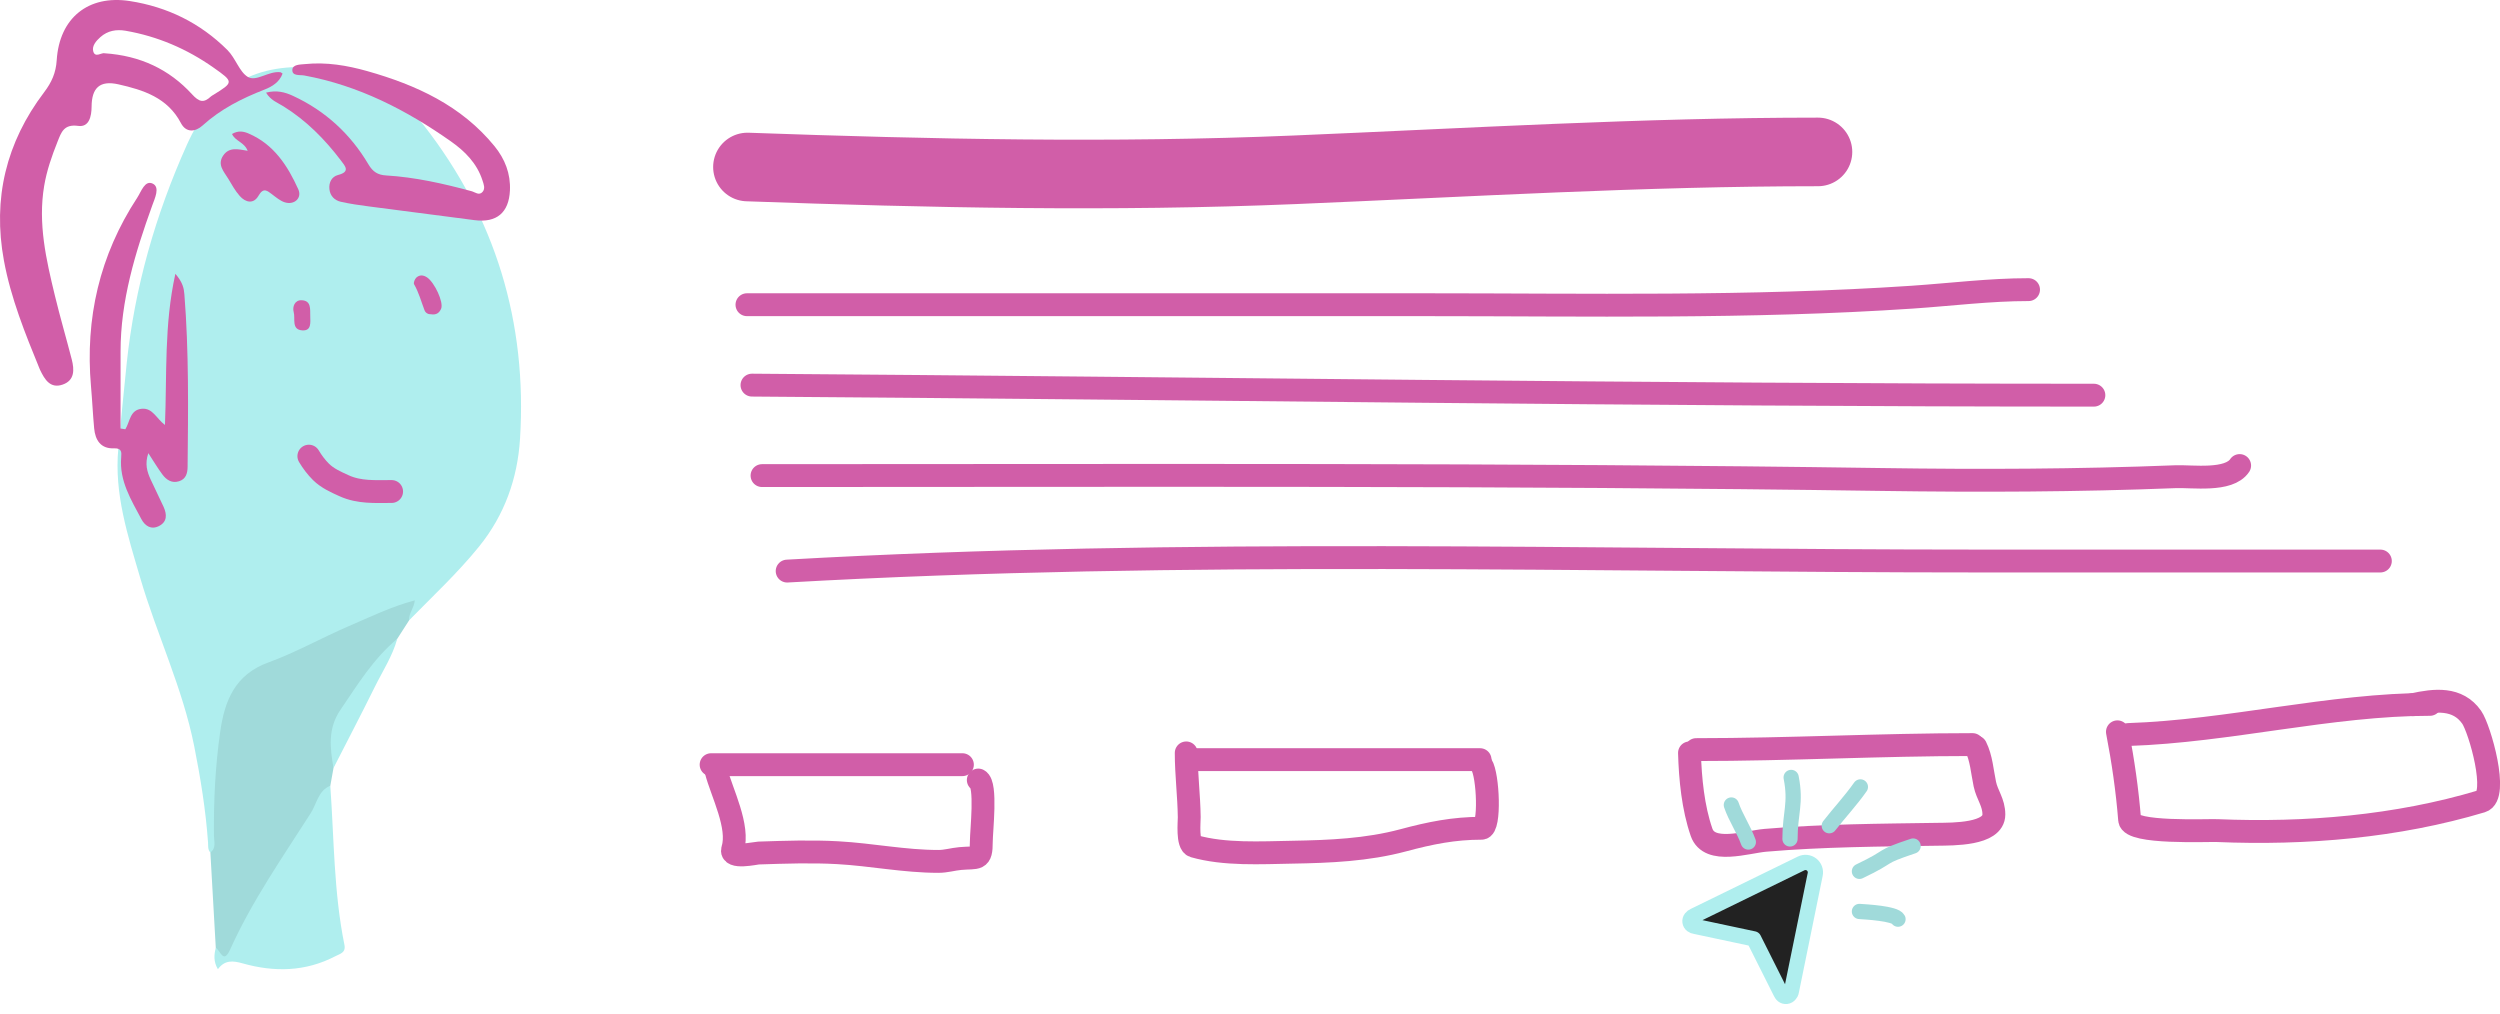
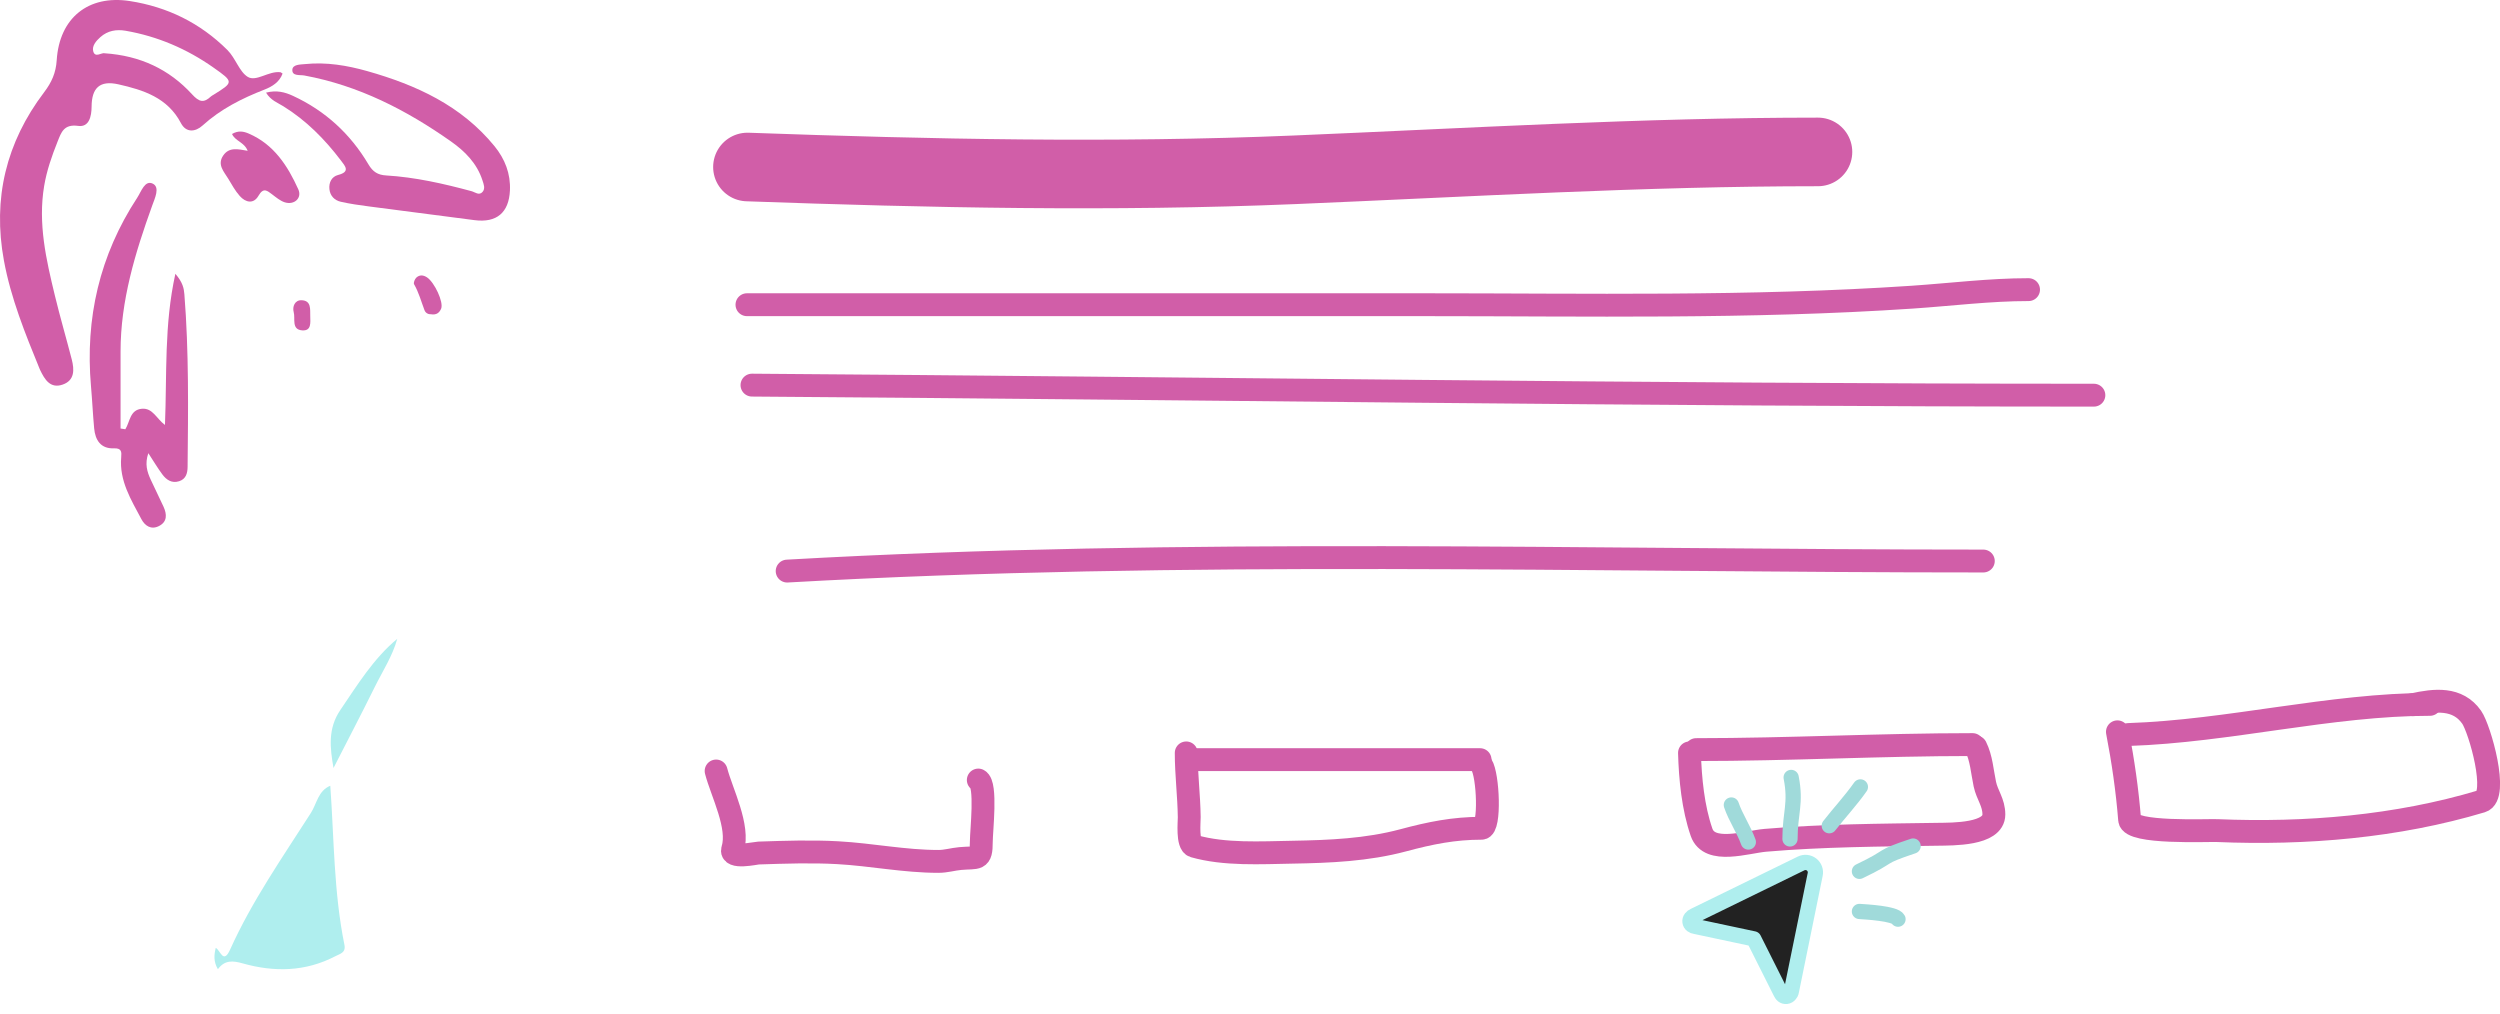
<svg xmlns="http://www.w3.org/2000/svg" width="328" height="133" viewBox="0 0 328 133" fill="none">
-   <path d="M53.674 81.385C56.788 78.204 60.053 75.172 62.863 71.695C66.21 67.556 67.905 62.747 68.228 57.563C69.183 42.299 65 28.482 55.59 16.427C52.243 12.138 47.702 9.461 42.021 8.917C33.617 8.109 28.07 11.09 24.511 19.017C20.407 28.163 17.667 37.718 16.618 47.716C16.228 51.429 15.873 55.147 15.523 58.868C14.963 64.773 16.776 70.276 18.396 75.819C20.568 83.242 23.962 90.267 25.48 97.899C26.312 102.081 26.994 106.28 27.294 110.533C27.325 110.986 27.246 111.463 27.589 111.842C28.803 111.795 28.571 110.801 28.571 110.139C28.579 106.599 28.622 103.059 28.997 99.535C29.052 99.014 29.024 98.486 29.091 97.966C30.014 90.602 30.838 89.431 37.583 86.392C42.187 84.318 46.772 82.201 51.451 80.293C52.795 79.745 53.587 79.662 53.662 81.381L53.674 81.385Z" fill="#AFEEEE" />
-   <path d="M53.674 81.385C53.588 80.506 54.313 79.84 54.423 78.768C51.305 79.595 48.565 80.948 45.778 82.142C42.226 83.664 38.836 85.595 35.217 86.908C30.838 88.501 29.486 91.895 28.898 95.963C28.244 100.504 28.023 105.069 28.07 109.658C28.078 110.395 28.401 111.258 27.601 111.846C27.838 116.017 28.074 120.187 28.311 124.358C28.571 124.906 28.437 125.793 29.363 125.785C30.022 125.777 30.392 125.233 30.637 124.697C34.137 117.065 39.384 110.458 43.338 103.09C43.476 102.314 43.618 101.537 43.756 100.761C43.843 100.315 44.016 99.854 43.945 99.412C43.326 95.632 45.309 92.802 47.351 89.991C48.881 87.886 50.647 85.962 52.117 83.814C52.638 83.005 53.154 82.197 53.674 81.389V81.385Z" fill="#A0DADA" />
  <path d="M43.338 103.09C41.742 103.733 41.564 105.444 40.788 106.658C37.05 112.508 33.057 118.216 30.191 124.583C29.296 126.574 28.91 124.654 28.307 124.362C28.086 125.261 27.992 126.144 28.587 127.161C29.482 125.923 30.581 126.041 31.827 126.392C35.99 127.571 40.086 127.496 44.008 125.45C44.615 125.135 45.4 125.001 45.187 123.952C43.788 117.069 43.835 110.052 43.334 103.086L43.338 103.09Z" fill="#AFEEEE" />
  <path d="M52.117 83.814C48.991 86.415 46.91 89.833 44.659 93.141C42.991 95.588 43.295 98.131 43.756 100.761C45.557 97.232 47.398 93.72 49.153 90.164C50.185 88.071 51.49 86.096 52.121 83.814H52.117Z" fill="#AFEEEE" />
  <path d="M37.07 9.651C36.901 9.54 36.853 9.485 36.798 9.477C35.261 9.272 33.621 10.774 32.501 10.084C31.39 9.398 30.917 7.64 29.829 6.556C26.261 3.004 21.944 0.899 17.029 0.138C11.581 -0.705 7.792 2.362 7.441 7.892C7.335 9.568 6.779 10.798 5.782 12.114C0.807 18.674 -0.987 26.054 0.515 34.19C1.426 39.13 3.298 43.75 5.186 48.366C5.21 48.425 5.238 48.488 5.265 48.547C5.865 49.789 6.594 51.019 8.218 50.459C9.807 49.911 9.763 48.508 9.412 47.148C8.691 44.353 7.879 41.586 7.201 38.783C6.058 34.06 4.966 29.334 5.794 24.394C6.133 22.364 6.803 20.46 7.556 18.572C8.033 17.385 8.364 16.254 10.256 16.518C11.691 16.719 12.01 15.272 12.018 13.983C12.034 11.535 13.09 10.518 15.523 11.062C18.795 11.799 21.984 12.804 23.738 16.151C24.416 17.448 25.634 17.322 26.576 16.467C28.957 14.31 31.737 12.907 34.697 11.756C35.683 11.373 36.668 10.782 37.074 9.655L37.07 9.651ZM13.721 6.994C13.355 6.852 12.468 7.66 12.227 6.714C12.05 6.02 12.613 5.358 13.173 4.865C14.131 4.021 15.259 3.824 16.489 4.037C20.695 4.77 24.526 6.418 28.007 8.866C30.688 10.751 30.66 10.79 28.019 12.43C27.909 12.501 27.783 12.556 27.688 12.643C26.734 13.538 26.143 13.408 25.189 12.363C22.193 9.091 18.393 7.301 13.725 6.99L13.721 6.994Z" fill="#D15EA8" />
  <path d="M23.008 35.925C21.522 42.654 21.913 49.072 21.644 55.754C20.525 54.934 20.044 53.503 18.613 53.629C17.032 53.767 17.064 55.328 16.445 56.317C16.236 56.286 16.027 56.254 15.818 56.223C15.818 52.856 15.818 49.486 15.818 46.119C15.818 39.441 17.734 33.177 19.965 26.984C20.316 26.006 21.014 24.579 20.052 24.099C19.003 23.578 18.534 25.135 18.002 25.944C13.07 33.477 11.155 41.755 11.939 50.696C12.101 52.525 12.183 54.362 12.353 56.195C12.495 57.744 13.216 58.884 14.927 58.821C15.968 58.781 15.96 59.282 15.901 60.011C15.637 63.082 17.202 65.57 18.55 68.112C19.019 68.995 19.827 69.535 20.844 69.023C21.968 68.459 21.905 67.47 21.455 66.48C20.911 65.286 20.316 64.115 19.772 62.924C19.311 61.919 18.972 60.886 19.46 59.455C20.174 60.547 20.691 61.422 21.294 62.234C21.826 62.956 22.543 63.445 23.501 63.137C24.4 62.849 24.605 62.085 24.613 61.249C24.688 53.7 24.79 46.155 24.191 38.617C24.128 37.837 23.99 37.068 23.016 35.933L23.008 35.925Z" fill="#D15EA8" />
  <path d="M34.902 12.15C35.521 13.171 36.424 13.474 37.165 13.936C40.172 15.796 42.601 18.256 44.722 21.047C45.305 21.812 45.983 22.537 44.351 22.959C43.519 23.176 43.125 23.941 43.22 24.824C43.314 25.703 43.89 26.282 44.71 26.471C45.924 26.747 47.162 26.921 48.396 27.082C53.016 27.694 57.64 28.289 62.264 28.884C65.154 29.255 66.766 27.91 66.904 24.989C67.006 22.786 66.246 20.854 64.874 19.171C60.526 13.845 54.597 11.145 48.191 9.331C45.542 8.582 42.802 8.121 40.019 8.409C39.396 8.472 38.399 8.44 38.355 9.15C38.304 10.017 39.364 9.8 39.92 9.903C47.044 11.216 53.312 14.432 59.162 18.552C60.999 19.845 62.583 21.433 63.301 23.673C63.459 24.165 63.699 24.729 63.313 25.175C62.859 25.699 62.331 25.21 61.866 25.084C58.184 24.09 54.474 23.247 50.655 23.018C49.571 22.955 48.924 22.549 48.34 21.567C45.975 17.57 42.676 14.535 38.438 12.576C37.382 12.087 36.286 11.799 34.906 12.154L34.902 12.15Z" fill="#D15EA8" />
  <path d="M32.493 19.786C31.224 19.565 30.065 19.265 29.288 20.401C28.468 21.599 29.371 22.502 29.935 23.432C30.408 24.217 30.857 25.041 31.46 25.719C32.229 26.578 33.27 26.807 33.916 25.679C34.567 24.548 35.052 25.013 35.726 25.518C36.242 25.908 36.774 26.361 37.37 26.547C38.607 26.933 39.652 25.983 39.14 24.847C37.744 21.757 35.939 18.946 32.639 17.527C31.985 17.243 31.275 17.085 30.443 17.578C30.845 18.516 32.067 18.654 32.493 19.786Z" fill="#D15EA8" />
  <path d="M56.54 41.231C57.281 41.357 57.66 41.01 57.877 40.498C58.231 39.658 57.009 37.048 56.028 36.394C55.519 36.055 55.027 36.043 54.613 36.433C54.412 36.623 54.222 37.115 54.329 37.297C54.948 38.369 55.259 39.556 55.693 40.695C55.846 41.097 56.225 41.251 56.54 41.231Z" fill="#D15EA8" />
  <path d="M40.705 41.471C40.677 40.572 40.866 39.437 39.562 39.39C38.69 39.358 38.331 40.218 38.536 40.963C38.769 41.806 38.209 43.233 39.64 43.344C40.886 43.442 40.717 42.319 40.705 41.475V41.471Z" fill="#D15EA8" />
-   <path d="M51.379 64.486C49.229 64.486 47.156 64.644 45.152 63.733C44.073 63.243 42.975 62.761 42.12 61.919C41.495 61.301 40.973 60.597 40.522 59.846" stroke="#D15EA8" stroke-width="3" stroke-linecap="round" />
  <path d="M98.065 21.911C122.07 22.768 145.864 23.283 169.866 22.277C192.736 21.318 215.624 19.932 238.517 19.932" stroke="#D15EA8" stroke-width="9" stroke-linecap="round" />
  <path d="M98 39.978C127.599 39.978 157.199 39.978 186.799 39.978C208.149 39.978 229.552 40.423 250.87 38.989C255.954 38.647 261.043 38 266.146 38" stroke="#D15EA8" stroke-width="3" stroke-linecap="round" />
  <path d="M98.659 50.528C157.34 50.947 216.039 51.847 274.718 51.847" stroke="#D15EA8" stroke-width="3" stroke-linecap="round" />
-   <path d="M99.978 62.398C148.97 62.398 197.963 62.187 246.95 62.91C259.786 63.1 272.588 63.05 285.415 62.544C287.63 62.457 292.427 63.2 293.841 61.079" stroke="#D15EA8" stroke-width="3" stroke-linecap="round" />
-   <path d="M103.275 74.926C155.417 71.968 207.989 73.607 260.211 73.607C277.575 73.607 294.939 73.607 312.304 73.607" stroke="#D15EA8" stroke-width="3" stroke-linecap="round" />
-   <path d="M93.297 100.326H126.267" stroke="#D15EA8" stroke-width="3" stroke-linecap="round" />
+   <path d="M103.275 74.926C155.417 71.968 207.989 73.607 260.211 73.607" stroke="#D15EA8" stroke-width="3" stroke-linecap="round" />
  <path d="M156.599 99.666C169.133 99.666 181.717 99.666 194.184 99.666" stroke="#D15EA8" stroke-width="3" stroke-linecap="round" />
  <path d="M222.538 98.348C234.652 98.348 246.763 97.689 258.805 97.689" stroke="#D15EA8" stroke-width="3" stroke-linecap="round" />
  <path d="M279.246 96.37C292.419 95.938 305.755 92.413 318.81 92.413" stroke="#D15EA8" stroke-width="3" stroke-linecap="round" />
  <path d="M93.954 101.154C94.697 104.002 97.05 108.464 96.129 111.412C95.719 112.722 99.106 111.931 99.533 111.917C102.969 111.805 106.465 111.683 109.901 111.874C114.372 112.122 118.643 113.016 123.124 113.016C124.12 113.016 124.997 112.732 125.98 112.642C128.252 112.436 128.748 112.96 128.748 110.446C128.748 109.01 129.463 102.896 128.352 102.34" stroke="#D15EA8" stroke-width="3" stroke-linecap="round" />
  <path d="M155.633 98.782C155.633 101.612 155.993 104.396 156.028 107.217C156.036 107.823 155.737 110.758 156.643 111.017C160.672 112.168 165.433 111.88 169.559 111.808C174.449 111.723 179.361 111.52 184.1 110.248C187.642 109.298 190.744 108.667 194.38 108.667C195.554 108.667 195.242 101.656 194.38 100.364" stroke="#D15EA8" stroke-width="3" stroke-linecap="round" />
  <path d="M221.662 98.782C221.756 102.161 222.126 105.971 223.244 109.194C224.266 112.141 229.157 110.458 231.613 110.248C239.141 109.605 246.668 109.57 254.215 109.457C256.193 109.428 261.596 109.514 261.596 106.865C261.596 105.262 260.717 104.33 260.409 102.868C260.068 101.248 259.957 99.459 259.223 97.991" stroke="#D15EA8" stroke-width="3" stroke-linecap="round" />
  <path d="M277.806 96.014C278.55 99.869 279.097 103.671 279.409 107.568C279.555 109.396 289.571 108.919 290.897 108.974C302.509 109.458 314.46 108.466 325.581 105.13C327.872 104.443 325.334 95.602 324.285 94.103C322.446 91.476 319.456 91.811 316.553 92.456" stroke="#D15EA8" stroke-width="3" stroke-linecap="round" />
  <path d="M233.602 130.169C233.712 130.362 233.767 130.489 233.903 130.596C234.04 130.702 234.212 130.75 234.384 130.728C234.556 130.707 234.711 130.618 234.818 130.482C234.924 130.345 234.991 130.295 235.041 129.989C235.091 129.683 238.155 114.722 238.155 114.722C238.205 114.483 238.187 114.235 238.103 114.006C238.019 113.777 237.873 113.576 237.68 113.426C237.488 113.276 237.257 113.183 237.015 113.158C236.772 113.133 236.527 113.176 236.308 113.283C236.308 113.283 222.47 120.052 222.281 120.138C222.092 120.223 221.963 120.318 221.857 120.455C221.751 120.591 221.703 120.764 221.724 120.936C221.746 121.108 221.834 121.264 221.971 121.37C222.107 121.476 222.179 121.496 222.458 121.553C222.736 121.611 230.094 123.179 230.094 123.179C230.094 123.179 233.491 129.975 233.602 130.169Z" fill="#222222" stroke="#AFEEEE" stroke-width="2" stroke-linecap="round" stroke-linejoin="round" />
  <path d="M235 102C235.673 105.447 234.848 106.617 234.848 110.068" stroke="#A0DADA" stroke-width="2" stroke-linecap="round" />
  <path d="M244.083 103.242C242.813 105.048 241.344 106.609 240 108.337" stroke="#A0DADA" stroke-width="2" stroke-linecap="round" />
  <path d="M251 111C246.241 112.586 248.484 112.164 243.957 114.32" stroke="#A0DADA" stroke-width="2" stroke-linecap="round" />
  <path d="M243.957 119.583C244.796 119.643 248.641 119.841 249.018 120.595" stroke="#A0DADA" stroke-width="2" stroke-linecap="round" />
  <path d="M229.381 110.473C228.786 108.808 227.697 107.241 227.154 105.615" stroke="#A0DADA" stroke-width="2" stroke-linecap="round" />
</svg>